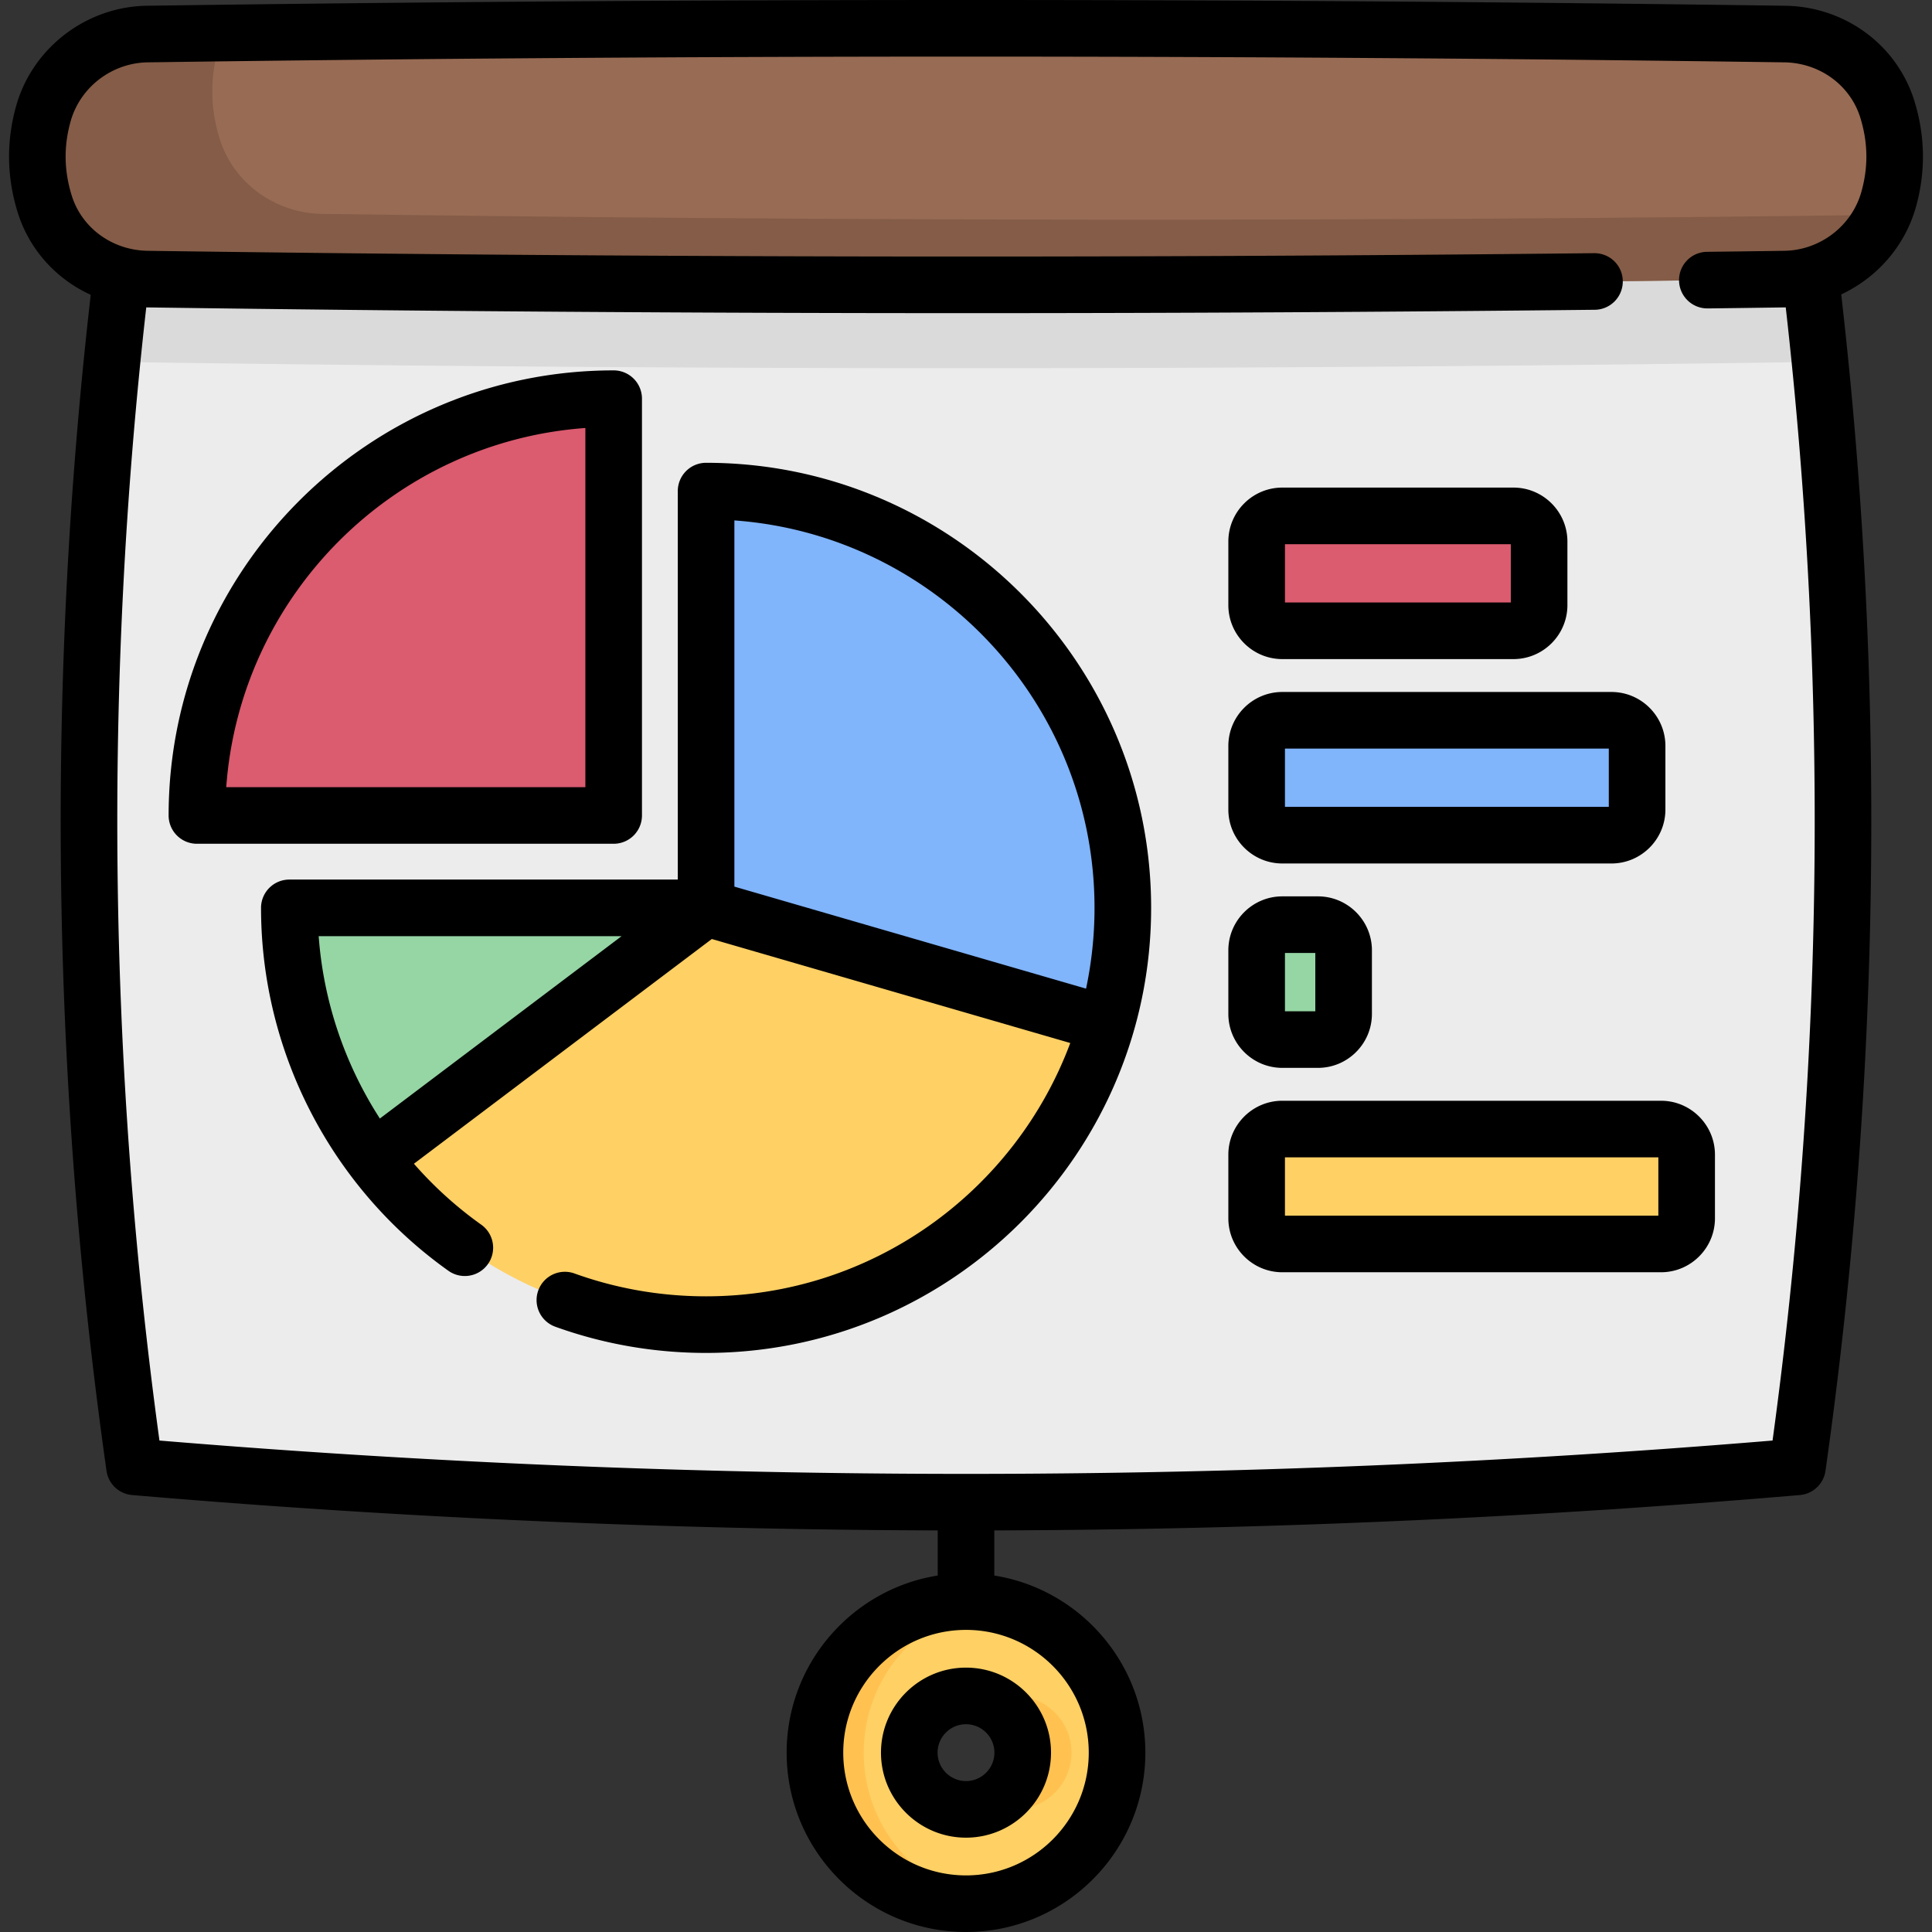
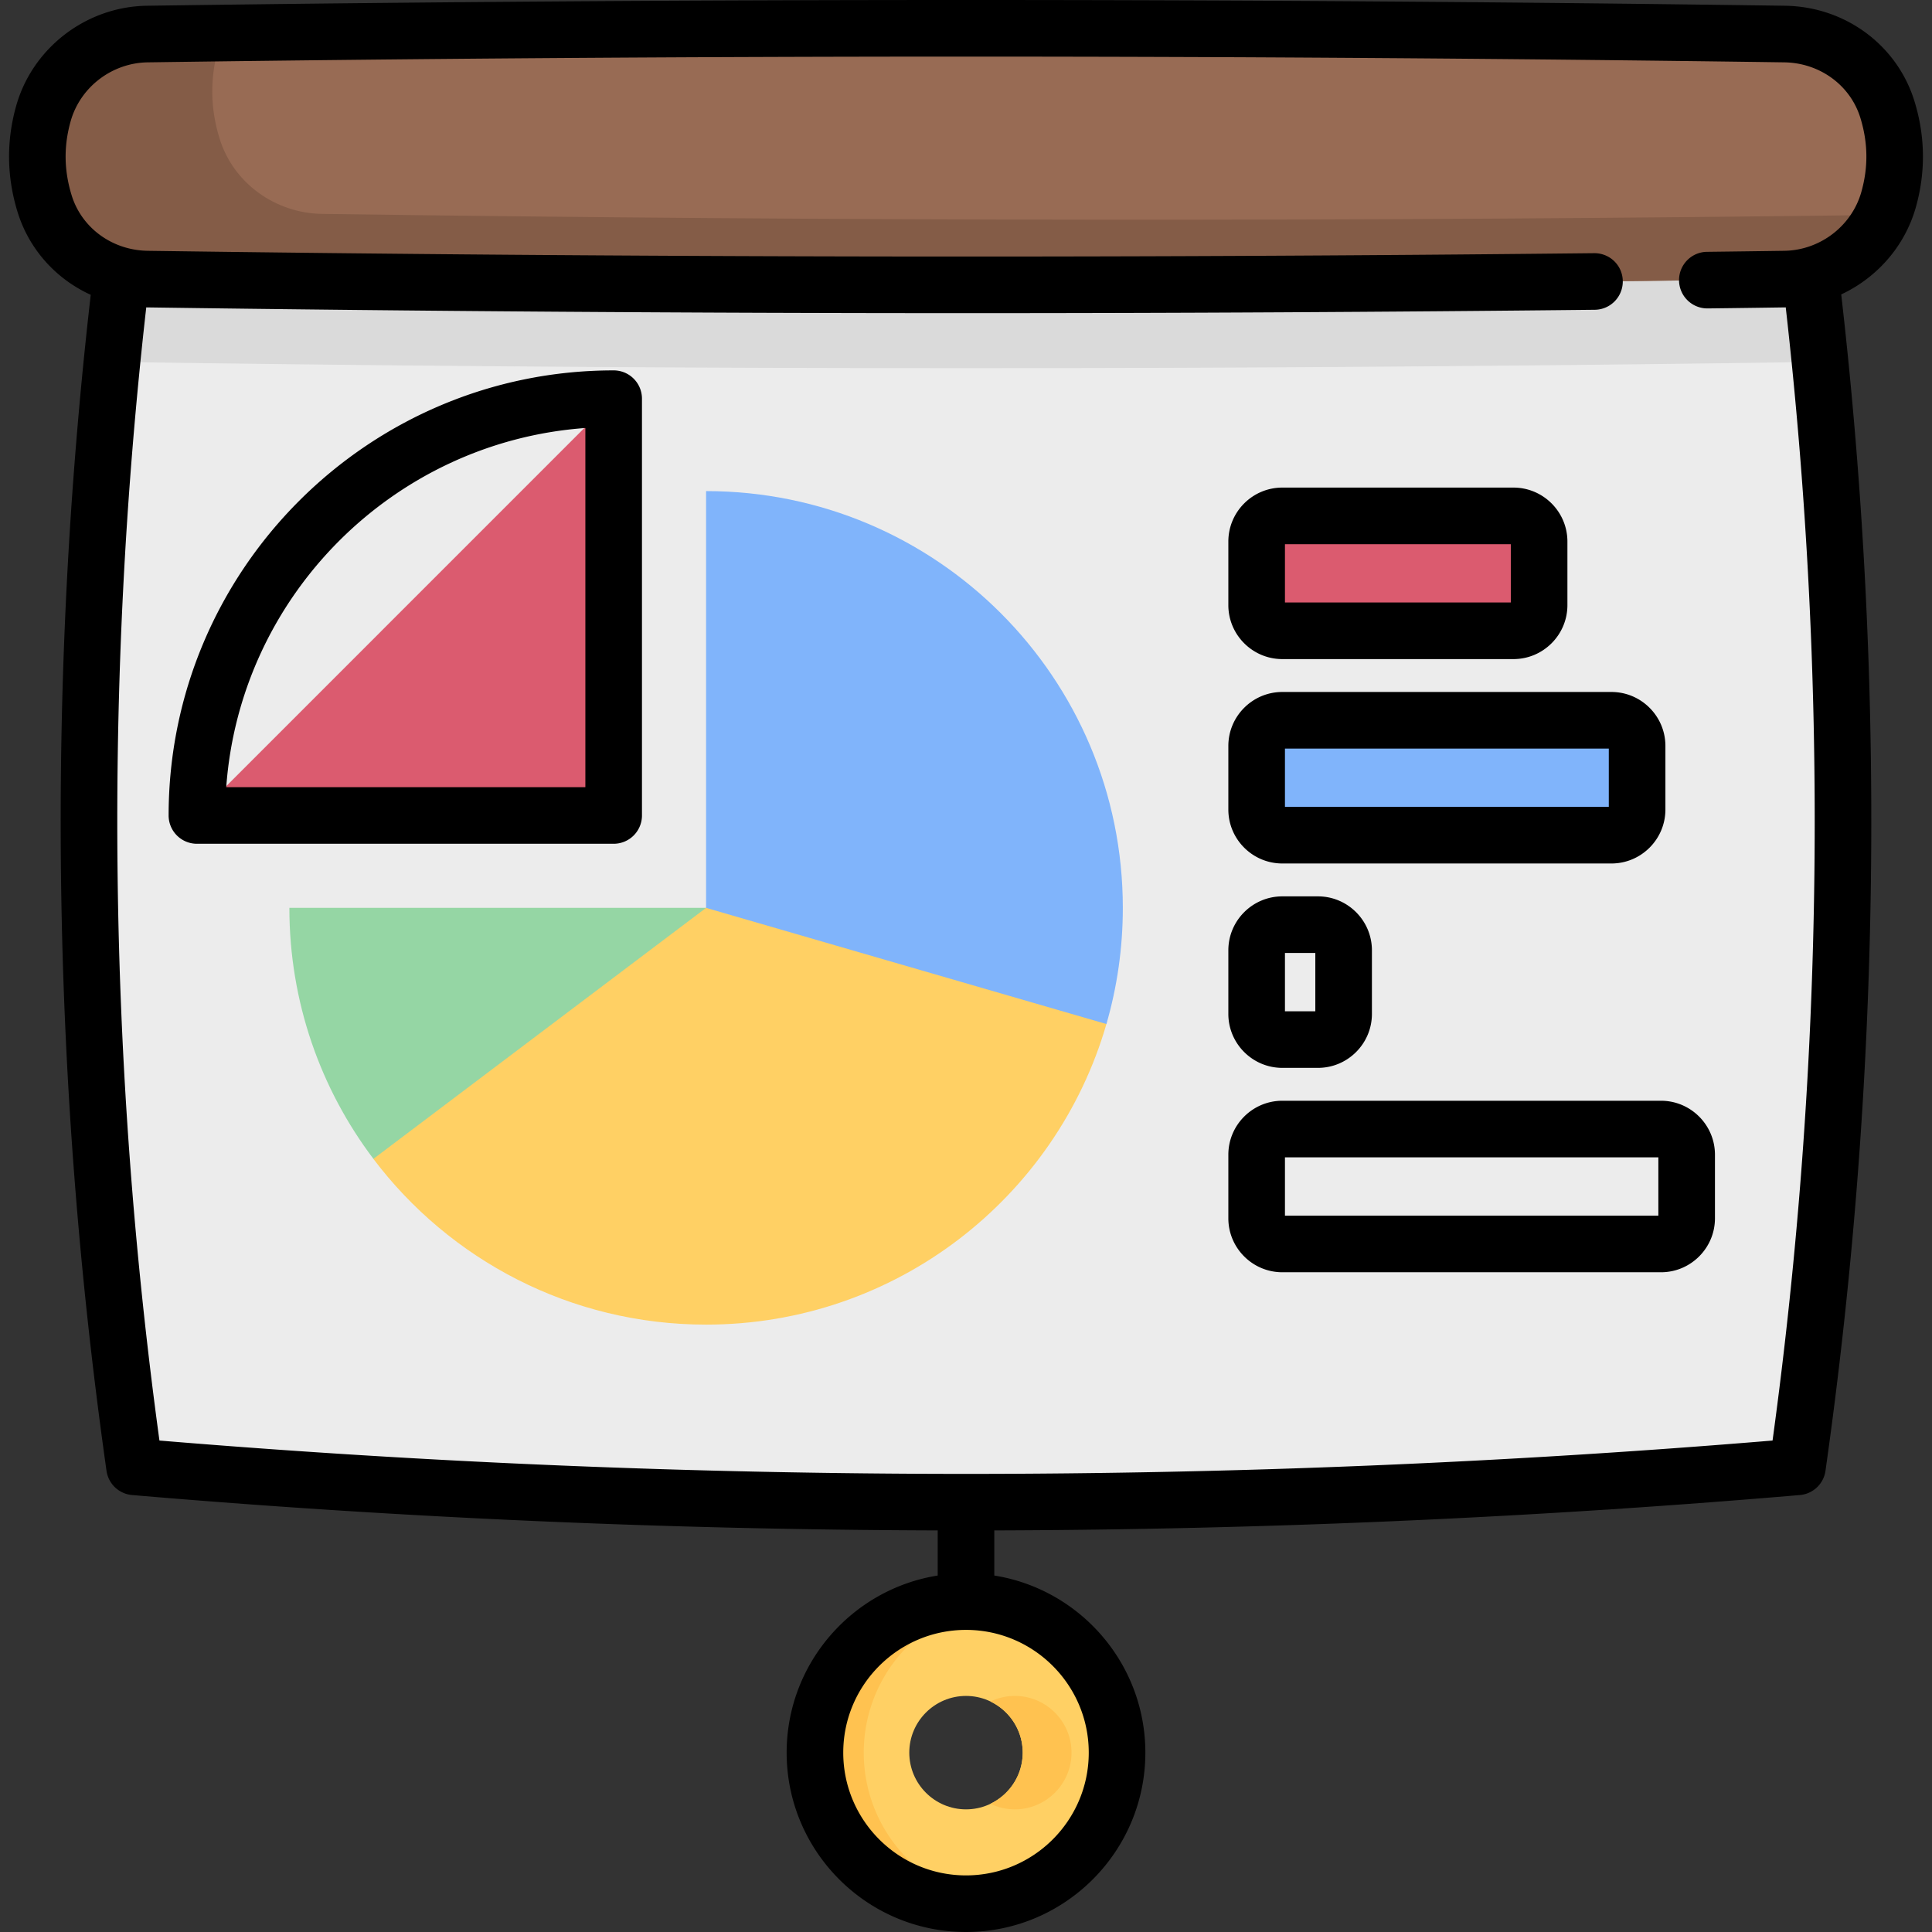
<svg xmlns="http://www.w3.org/2000/svg" version="1.1" width="512" height="512" x="0" y="0" viewBox="0 0 511.993 511.993" style="enable-background:new 0 0 512 512" xml:space="preserve" class="">
  <rect x="0" y="0" width="511.993" height="511.993" fill="#333333" stroke="none" />
  <g>
    <path fill="#ececec" d="M476.337 388.723c-146.89 12.55-293.79 12.55-440.68 0-13.9-98.1-15.84-196.21-5.84-294.31 1.63-15.98 3.58-31.95 5.84-47.93 146.89-12.55 293.79-12.55 440.68 0 2.26 15.97 4.21 31.94 5.84 47.91 10 98.11 8.06 196.22-5.84 294.33z" opacity="1" data-original="#ececec" class="" />
    <path fill="#dadada" d="M482.177 94.393a29.374 29.374 0 0 1-9.24 1.64c-144.64 2.04-289.27 2.04-433.9 0-3.19-.05-6.3-.61-9.22-1.62 1.63-15.98 3.58-31.95 5.84-47.93 146.89-12.55 293.79-12.55 440.68 0 2.26 15.97 4.21 31.94 5.84 47.91z" opacity="1" data-original="#dadada" />
    <path fill="#986b54" d="M472.932 73.96a15351.783 15351.783 0 0 1-433.895 0c-12.383-.175-23.533-8.104-27.196-19.934-2.471-7.982-2.582-15.963-.332-23.945C14.987 17.745 26.246 9.207 39.062 9.026a15351.783 15351.783 0 0 1 433.895 0c12.383.175 23.533 8.104 27.196 19.934 2.471 7.982 2.582 15.963.332 23.945-3.479 12.335-14.738 20.874-27.553 21.055z" opacity="1" data-original="#986b54" />
    <path fill="#845c47" d="M499 56.953c-4.57 10.12-14.71 16.85-26.07 17.01-144.63 2.04-289.26 2.04-433.89 0-12.39-.18-23.54-8.11-27.2-19.94-2.47-7.98-2.58-15.96-.33-23.94 3.48-12.34 14.74-20.88 27.55-21.06 6.76-.1 13.52-.19 20.28-.27-.59 1.3-1.08 2.65-1.48 4.05-2.25 7.98-2.14 15.97.34 23.95 3.66 11.83 14.81 19.76 27.19 19.93 137.87 1.95 275.73 2.05 413.61.27z" opacity="1" data-original="#845c47" />
    <path fill="#ffd064" d="M255.997 504.493c-22.073 0-40.03-17.958-40.03-40.03s17.957-40.03 40.03-40.03 40.03 17.958 40.03 40.03-17.957 40.03-40.03 40.03zm0-55.061c-8.288 0-15.03 6.743-15.03 15.03s6.742 15.03 15.03 15.03 15.03-6.743 15.03-15.03-6.742-15.03-15.03-15.03z" opacity="1" data-original="#ffd064" class="" />
    <g fill="#ffc250">
      <path d="M262.462 478.011a14.917 14.917 0 0 0 6.466 1.482c8.288 0 15.03-6.743 15.03-15.03s-6.742-15.03-15.03-15.03c-2.317 0-4.504.542-6.466 1.482 5.056 2.423 8.565 7.577 8.565 13.548s-3.509 11.124-8.565 13.548zM228.898 464.463c0-19.871 14.556-36.4 33.564-39.501a40.07 40.07 0 0 0-6.466-.53c-22.073 0-40.03 17.958-40.03 40.03s17.957 40.03 40.03 40.03c2.202 0 4.36-.186 6.466-.53-19.008-3.1-33.564-19.628-33.564-39.499z" fill="#ffc250" opacity="1" data-original="#ffc250" />
    </g>
    <path fill="#ffd064" d="M258.24 227.707c9.915 3.976 37.8 33.896 34.97 43.667-13.327 46.014-55.778 79.659-106.094 79.659-36.021 0-68.01-17.243-88.17-43.923 1.995-34.477.01-26.142.01-51.117l88.16-15.4c.001 0 16.743-34.693 71.124-12.886z" opacity="1" data-original="#ffd064" class="" />
    <path fill="#80b4fb" d="M297.557 240.593c0 10.68-1.52 21.01-4.35 30.78l-106.09-30.78v-110.45c61 0 110.44 49.45 110.44 110.45z" opacity="1" data-original="#80b4fb" class="" />
    <path fill="#95d6a4" d="m187.127 240.583-88.17 66.52c-13.98-18.5-22.27-41.55-22.27-66.52z" opacity="1" data-original="#95d6a4" />
-     <path fill="#db5b6f" d="M162.627 105.653v110.45H52.186c0-61 49.441-110.45 110.441-110.45zM401.069 167.163h-61.245a6.805 6.805 0 0 1-6.805-6.805v-16.84a6.805 6.805 0 0 1 6.805-6.805h61.245a6.805 6.805 0 0 1 6.805 6.805v16.84a6.804 6.804 0 0 1-6.805 6.805z" opacity="1" data-original="#db5b6f" />
-     <path fill="#95d6a4" d="M349.263 275.492h-9.439a6.805 6.805 0 0 1-6.805-6.805v-16.84a6.805 6.805 0 0 1 6.805-6.805h9.439a6.805 6.805 0 0 1 6.805 6.805v16.84a6.805 6.805 0 0 1-6.805 6.805z" opacity="1" data-original="#95d6a4" />
+     <path fill="#db5b6f" d="M162.627 105.653v110.45H52.186zM401.069 167.163h-61.245a6.805 6.805 0 0 1-6.805-6.805v-16.84a6.805 6.805 0 0 1 6.805-6.805h61.245a6.805 6.805 0 0 1 6.805 6.805v16.84a6.804 6.804 0 0 1-6.805 6.805z" opacity="1" data-original="#db5b6f" />
    <path fill="#80b4fb" d="M427.04 221.328h-87.215a6.805 6.805 0 0 1-6.805-6.805v-16.84a6.805 6.805 0 0 1 6.805-6.805h87.215a6.805 6.805 0 0 1 6.805 6.805v16.84a6.805 6.805 0 0 1-6.805 6.805z" opacity="1" data-original="#80b4fb" class="" />
-     <path fill="#ffd064" d="M440.172 329.656H339.824a6.805 6.805 0 0 1-6.805-6.805v-16.84a6.805 6.805 0 0 1 6.805-6.805h100.347a6.805 6.805 0 0 1 6.805 6.805v16.84a6.803 6.803 0 0 1-6.804 6.805z" opacity="1" data-original="#ffd064" class="" />
    <path d="M507.32 26.741c-4.607-14.852-18.373-24.986-34.258-25.217a15457.813 15457.813 0 0 0-434.111 0C22.883 1.749 8.629 12.657 4.288 28.048c-2.639 9.358-2.509 18.844.386 28.197 3.075 9.911 10.231 17.716 19.371 21.884-11.865 103.469-10.467 208.284 4.18 311.646a7.499 7.499 0 0 0 6.788 6.42c70.834 6.052 142.151 9.171 213.484 9.375v11.958c-22.657 3.607-40.03 23.277-40.03 46.933 0 26.208 21.322 47.53 47.53 47.53s47.53-21.322 47.53-47.53c0-23.656-17.374-43.326-40.03-46.933V405.57c71.332-.205 142.648-3.324 213.482-9.375a7.5 7.5 0 0 0 6.787-6.42c14.651-103.396 16.043-208.247 4.17-311.75 9.433-4.407 16.848-12.728 19.77-23.087 2.638-9.358 2.508-18.843-.386-28.197zM288.527 464.463c0 17.937-14.593 32.53-32.53 32.53s-32.53-14.593-32.53-32.53 14.593-32.53 32.53-32.53c17.937-.001 32.53 14.593 32.53 32.53zM493.268 50.867c-2.552 9.05-10.956 15.463-20.44 15.597-6.823.099-13.636.189-20.459.27a7.499 7.499 0 0 0-7.411 7.587 7.5 7.5 0 0 0 7.497 7.412h.09c6.837-.08 13.665-.17 20.498-.271.063-.001.126-.005.19-.006 11.293 99.699 10.123 200.66-3.494 300.297-141.87 11.785-285.614 11.785-427.485 0-13.618-99.638-14.788-200.599-3.494-300.296.058.001.115.005.173.006a15456.053 15456.053 0 0 0 217.415 1.524c55.563 0 111.098-.298 166.281-.894a7.5 7.5 0 0 0 7.419-7.581c-.045-4.142-3.395-7.442-7.581-7.418a15485.233 15485.233 0 0 1-383.32-.629c-9.371-.137-17.467-6.029-20.145-14.659-2.052-6.63-2.142-13.069-.276-19.687 2.553-9.05 10.957-15.464 20.438-15.597a15457.917 15457.917 0 0 1 433.685 0c9.372.137 17.468 6.029 20.145 14.659 2.049 6.629 2.14 13.069.274 19.686z" fill="#000000" opacity="1" data-original="#000000" class="" />
-     <path d="M233.466 464.463c0 12.423 10.107 22.53 22.53 22.53s22.53-10.107 22.53-22.53-10.107-22.53-22.53-22.53c-12.423-.001-22.53 10.106-22.53 22.53zm30.061 0c0 4.152-3.378 7.53-7.53 7.53s-7.53-3.378-7.53-7.53 3.378-7.53 7.53-7.53 7.53 3.377 7.53 7.53zM187.117 122.643a7.5 7.5 0 0 0-7.5 7.5v102.95H76.677a7.5 7.5 0 0 0-7.5 7.5c0 38.111 18.562 74.063 49.654 96.172a7.5 7.5 0 0 0 4.346 1.388h.01a7.496 7.496 0 0 0 7.495-7.5 7.49 7.49 0 0 0-3.282-6.2 102.844 102.844 0 0 1-17.707-16.055l78.942-59.555 94.993 27.561c-14.577 39.159-52.337 67.13-96.511 67.13-11.985 0-23.72-2.038-34.879-6.056a7.496 7.496 0 0 0-9.597 4.515 7.499 7.499 0 0 0 4.515 9.597c12.794 4.608 26.239 6.944 39.961 6.944 65.032 0 117.939-52.908 117.939-117.94 0-65.039-52.907-117.951-117.939-117.951zM84.452 248.093h80.27l-64.055 48.324c-9.276-14.379-14.942-30.981-16.215-48.324zm203.36 13.905-93.195-27.039v-97.046c53.273 3.854 95.439 48.435 95.439 102.68 0 7.339-.778 14.498-2.244 21.405z" fill="#000000" opacity="1" data-original="#000000" class="" />
    <path d="M170.126 216.103v-110.45a7.5 7.5 0 0 0-7.5-7.5c-65.032 0-117.94 52.912-117.94 117.95a7.5 7.5 0 0 0 7.5 7.5h110.44a7.5 7.5 0 0 0 7.5-7.5zm-15-7.5H59.957c3.675-50.801 44.374-91.504 95.169-95.18zM339.825 174.663h61.244c7.888 0 14.306-6.417 14.306-14.305v-16.84c0-7.888-6.418-14.305-14.306-14.305h-61.244c-7.888 0-14.305 6.417-14.305 14.305v16.84c0 7.888 6.417 14.305 14.305 14.305zm.695-30.449h59.854v15.449H340.52zM339.825 282.992h9.438c7.888 0 14.305-6.417 14.305-14.305v-16.84c0-7.888-6.417-14.305-14.305-14.305h-9.438c-7.888 0-14.305 6.417-14.305 14.305v16.84c0 7.888 6.417 14.305 14.305 14.305zm.695-30.449h8.048v15.449h-8.048zM339.825 228.828h87.215c7.888 0 14.305-6.417 14.305-14.305v-16.84c0-7.888-6.417-14.305-14.305-14.305h-87.215c-7.888 0-14.305 6.417-14.305 14.305v16.84c0 7.888 6.417 14.305 14.305 14.305zm.695-30.45h85.824v15.449H340.52zM339.825 291.707c-7.888 0-14.305 6.417-14.305 14.305v16.84c0 7.888 6.417 14.305 14.305 14.305h100.347c7.888 0 14.305-6.417 14.305-14.305v-16.84c0-7.888-6.417-14.305-14.305-14.305zm99.651 30.449H340.52v-15.449h98.956z" fill="#000000" opacity="1" data-original="#000000" class="" />
  </g>
</svg>